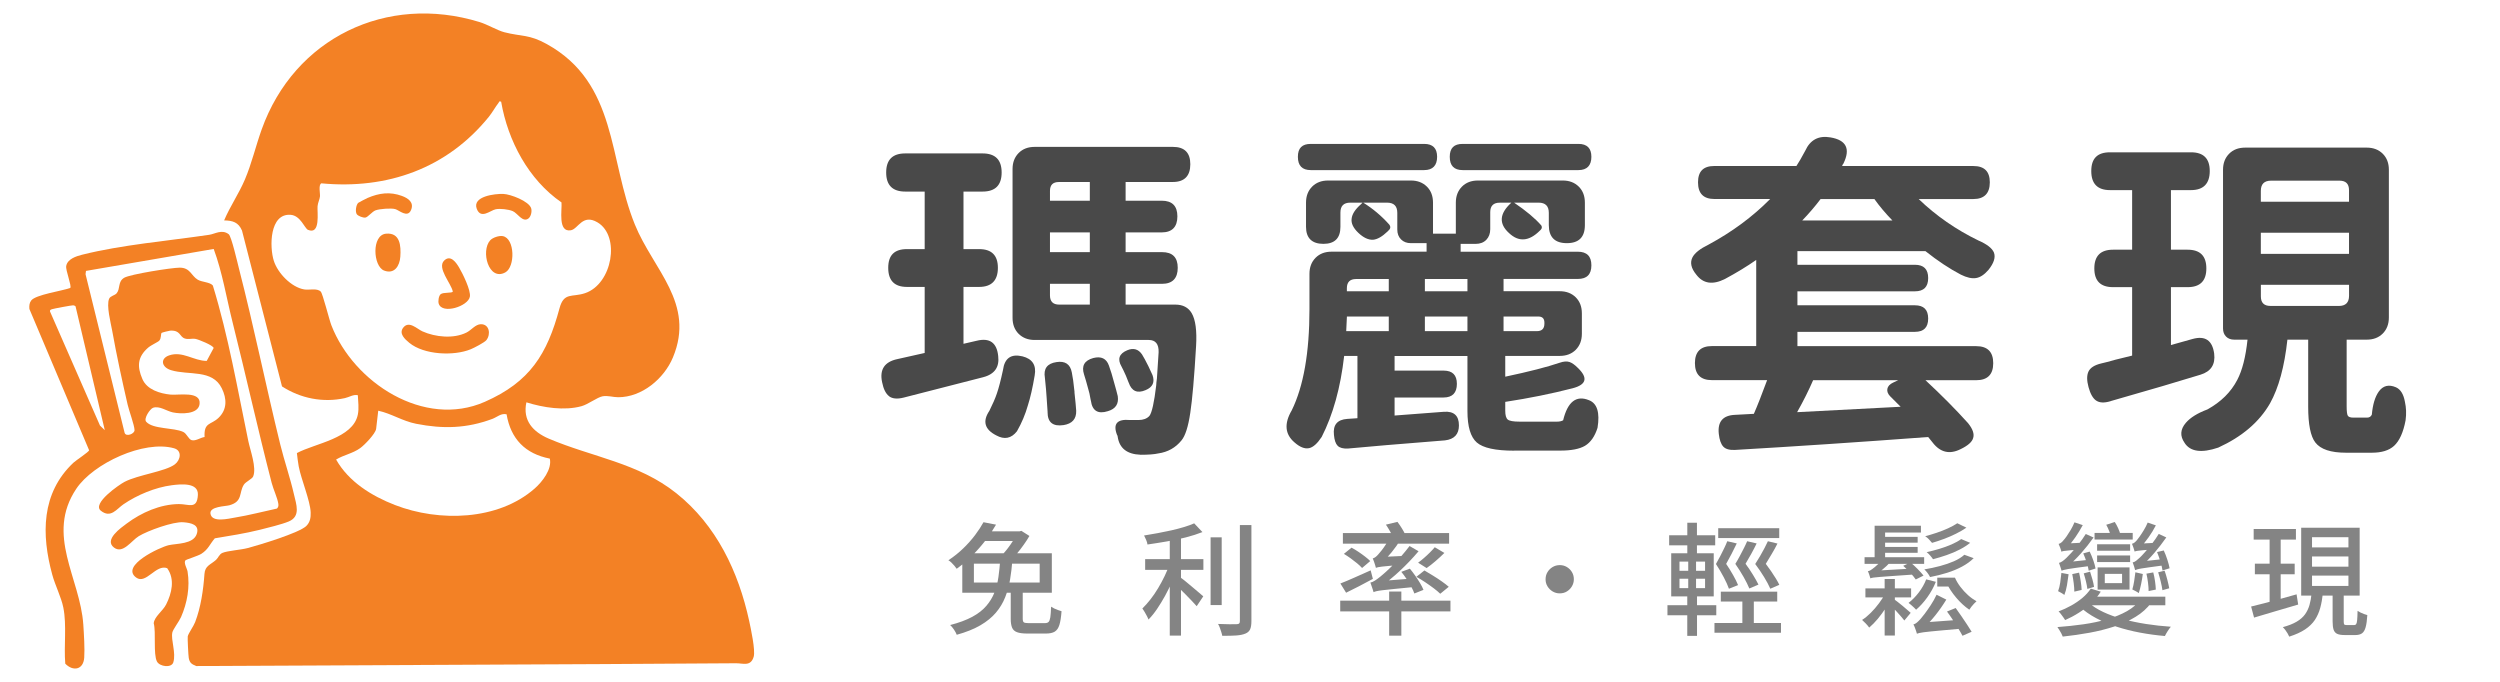
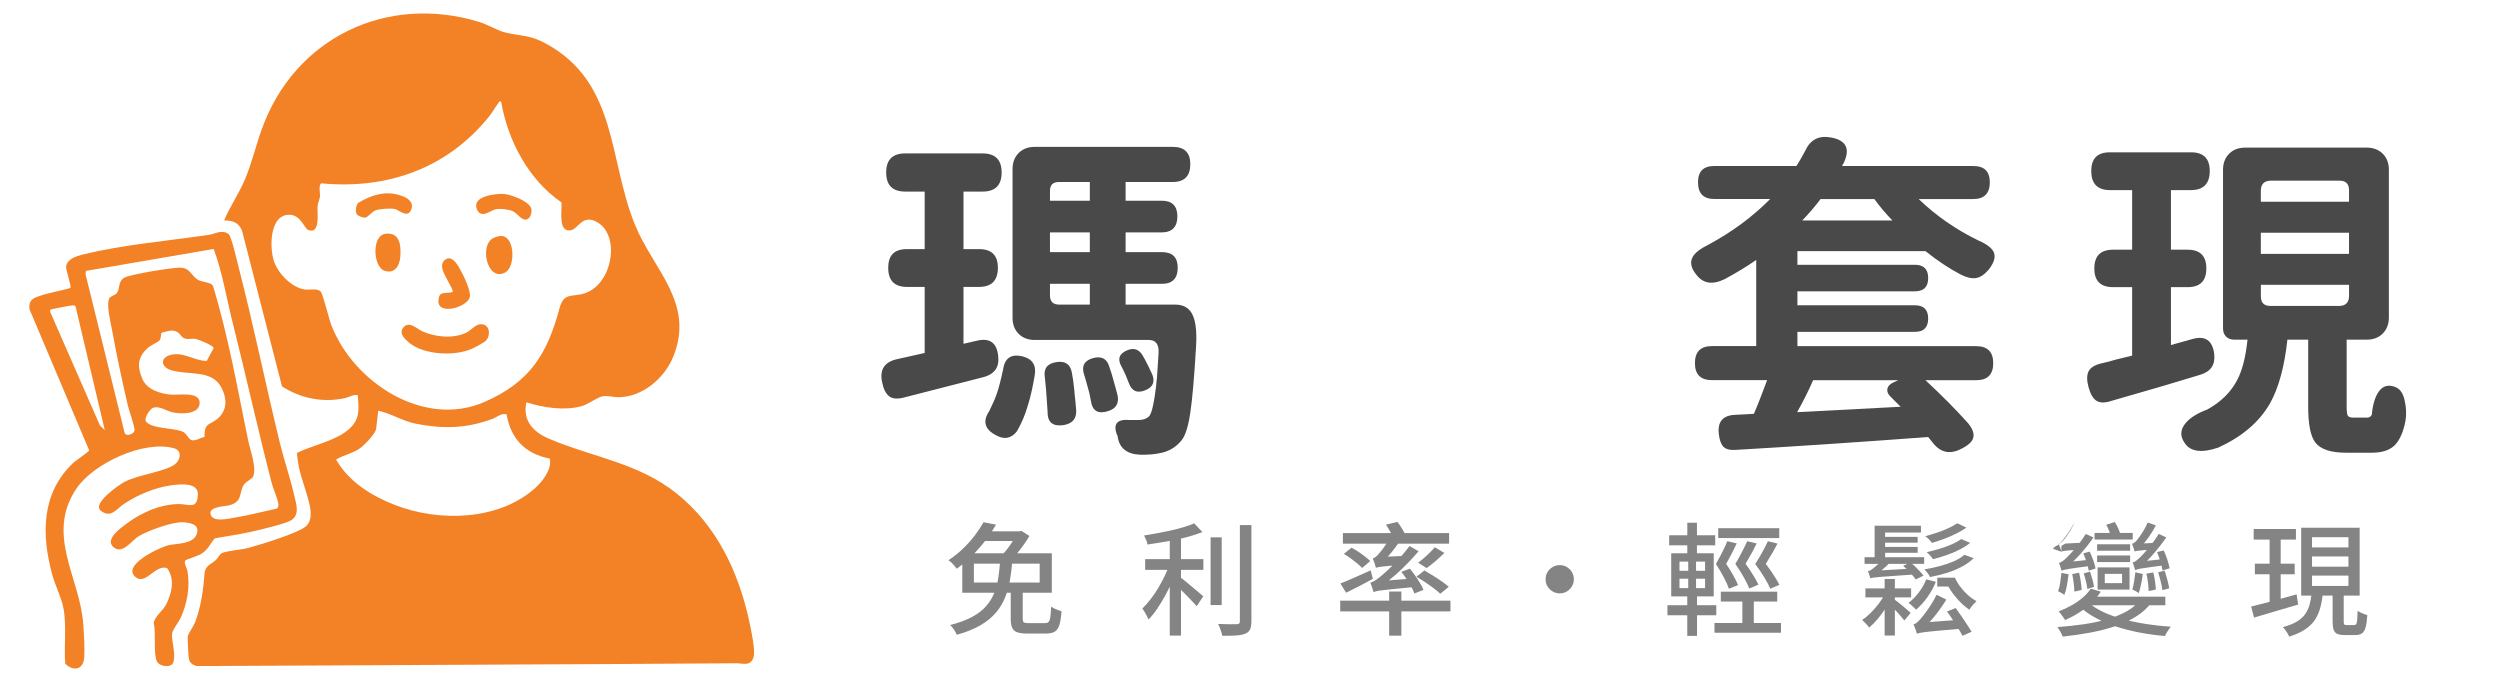
<svg xmlns="http://www.w3.org/2000/svg" id="_圖層_1" data-name="圖層 1" viewBox="0 0 646.09 176.21">
  <defs>
    <style>
      .cls-1 {
        fill: #848484;
      }

      .cls-2 {
        fill: #494949;
      }

      .cls-3 {
        fill: #f38125;
      }
    </style>
  </defs>
  <g>
    <path class="cls-2" d="M229.77,102.39c-.85-.64-1.45-1.85-1.8-3.61-.7-3.28.62-5.28,3.96-5.98l7.04-1.58v-17.07h-4.58c-3.23,0-4.84-1.64-4.84-4.93s1.61-4.84,4.84-4.84h4.58v-14.87h-5.02c-3.29,0-4.93-1.64-4.93-4.93s1.64-4.93,4.93-4.93h19.98c3.29,0,4.93,1.64,4.93,4.93s-1.64,4.93-4.93,4.93h-4.93v14.87h4.05c3.23,0,4.84,1.61,4.84,4.84s-1.61,4.93-4.84,4.93h-4.05v14.7l3.43-.79c3.34-.82,5.19.5,5.54,3.96.35,2.88-.94,4.69-3.87,5.46-9.5,2.46-16.37,4.22-20.59,5.28-1.64.41-2.89.29-3.74-.35ZM257.45,112.51c-2.99-1.53-3.58-3.64-1.76-6.34.88-1.76,1.53-3.26,1.94-4.49.47-1.35,1-3.37,1.58-6.07.41-3.05,2.08-4.22,5.02-3.52,2.58.65,3.64,2.29,3.17,4.93-.53,3.17-1.12,5.75-1.76,7.74-.65,2.29-1.58,4.52-2.82,6.69-1.47,1.88-3.26,2.23-5.37,1.06ZM294.76,117.52c-3.46-.12-5.43-1.64-5.9-4.58,0-.06-.01-.15-.04-.26-.03-.12-.07-.21-.13-.26-1.12-2.88,0-4.17,3.34-3.87h2.2c1.23,0,2.17-.35,2.82-1.06.64-.82,1.23-3.46,1.76-7.92,0-.35.06-.94.18-1.76.18-2.82.32-5.07.44-6.78.06-2.11-.79-3.17-2.55-3.17h-29.48c-1.7,0-3.08-.53-4.14-1.58-1.06-1.06-1.58-2.43-1.58-4.14v-38.46c0-1.7.53-3.08,1.58-4.14,1.06-1.06,2.43-1.58,4.14-1.58h35.73c2.99,0,4.49,1.5,4.49,4.49s-1.5,4.58-4.49,4.58h-12.23v4.84h9.33c2.7,0,4.05,1.35,4.05,4.05s-1.35,4.14-4.05,4.14h-9.33v5.1h9.42c2.7,0,4.05,1.35,4.05,4.05s-1.35,4.14-4.05,4.14h-9.42v5.37h12.85c1.94,0,3.34.73,4.22,2.2,1,1.7,1.38,4.55,1.14,8.54-.47,8.04-.97,13.79-1.5,17.25-.53,3.58-1.29,5.95-2.29,7.13-1.53,1.88-3.52,2.99-5.98,3.34-1,.23-2.52.35-4.58.35ZM270.74,106.52c-.06-.82-.15-2.11-.26-3.87-.06-1.11-.21-2.79-.44-5.02-.41-2.35.59-3.7,2.99-4.05,2.23-.35,3.55.53,3.96,2.64.23,1.06.47,2.73.7,5.02v.26c.23,2.11.38,3.67.44,4.66.06,2.11-1.03,3.34-3.26,3.7-2.76.41-4.14-.7-4.14-3.34ZM271.35,51.88h10.3v-4.84h-8.01c-1.53,0-2.29.76-2.29,2.29v2.55ZM271.35,65.16h10.3v-5.1h-10.3v5.1ZM273.73,78.72h7.92v-5.37h-10.3v2.99c0,1.58.79,2.38,2.38,2.38ZM281.91,103.53c0-.12-.03-.26-.09-.44-.18-1.06-.35-1.85-.53-2.38-.47-1.76-.85-3.08-1.14-3.96-.7-2.17.09-3.58,2.38-4.22,2.05-.53,3.4.12,4.05,1.94.47,1.29.91,2.73,1.32,4.31.47,1.64.79,2.85.97,3.61.29,2-.56,3.29-2.55,3.87-2.58.82-4.05-.09-4.4-2.73ZM291.68,98.87c-.12-.35-.35-.94-.7-1.76-.47-1.06-.85-1.85-1.14-2.38-1.12-1.94-.62-3.34,1.5-4.22,1.58-.65,2.84-.29,3.78,1.06.41.65.97,1.67,1.67,3.08.47,1.06.82,1.82,1.06,2.29.64,1.82.06,3.11-1.76,3.87-2.17.94-3.64.29-4.4-1.94Z" />
-     <path class="cls-2" d="M391.3,116.47c-4.81,0-8.02-.7-9.64-2.11-1.61-1.41-2.42-4.11-2.42-8.1v-14.26h-18.83v3.78h12.67c2.29,0,3.43,1.14,3.43,3.43s-1.14,3.52-3.43,3.52h-12.67v4.66l12.76-.97c2.58-.18,3.87,1,3.87,3.52,0,2.29-1.2,3.58-3.61,3.87-11.85.94-20.21,1.64-25.08,2.11-1.23.06-2.11-.18-2.64-.7-.53-.53-.85-1.47-.97-2.82-.29-2.58.85-3.96,3.43-4.14l2.64-.18v-16.1h-3.43c-.94,8.21-2.88,15.2-5.81,20.94-1.12,1.7-2.2,2.67-3.26,2.9-1.12.23-2.38-.26-3.78-1.5-2.46-2.11-2.7-4.87-.7-8.27,3.05-6.22,4.58-14.93,4.58-26.14v-9.15c0-1.7.53-3.08,1.58-4.14,1.06-1.06,2.43-1.58,4.14-1.58h24.55v-2.2h-4.05c-1.06,0-1.91-.32-2.55-.97-.65-.64-.97-1.5-.97-2.55v-4.31c0-1.76-.88-2.64-2.64-2.64h-6.16c2.46,1.53,4.69,3.4,6.69,5.63.47.59.38,1.14-.26,1.67l-.18.18c-1.35,1.29-2.58,2-3.7,2.11-1.23.06-2.51-.54-3.83-1.8-1.32-1.26-1.89-2.48-1.72-3.65.12-1.17.91-2.41,2.38-3.7l.44-.44h-3.17c-1.7,0-2.55.85-2.55,2.55v3.7c0,2.93-1.47,4.4-4.4,4.4s-4.49-1.47-4.49-4.4v-6.25c0-1.7.53-3.08,1.58-4.14,1.06-1.06,2.43-1.58,4.14-1.58h21.38c1.7,0,3.08.53,4.14,1.58s1.58,2.44,1.58,4.14v8.01h5.9v-8.01c0-1.7.53-3.08,1.58-4.14,1.06-1.06,2.43-1.58,4.14-1.58h21.91c1.7,0,3.08.53,4.14,1.58s1.58,2.44,1.58,4.14v5.81c0,3.11-1.56,4.66-4.66,4.66s-4.66-1.55-4.66-4.66v-3.17c0-1.76-.88-2.64-2.64-2.64h-6.34c3.11,2.11,5.46,4.08,7.04,5.9.23.41.18.79-.18,1.14l-.18.18c-2.82,2.82-5.49,3.02-8.01.62-2.64-2.4-2.46-4.99.53-7.74l.09-.09h-2.99c-1.64,0-2.46.82-2.46,2.46v4.4c0,1.12-.34,2.02-1.01,2.73-.68.7-1.6,1.06-2.77,1.06h-3.87v2.02h30.27c2.35,0,3.52,1.17,3.52,3.52s-1.17,3.52-3.52,3.52h-19.18v3.17h14.52c1.7,0,3.08.53,4.14,1.58,1.06,1.06,1.58,2.44,1.58,4.14v5.28c0,1.7-.53,3.08-1.58,4.14-1.06,1.06-2.44,1.58-4.14,1.58h-14.08v5.37c6.1-1.29,10.79-2.49,14.08-3.61,1-.35,1.85-.41,2.55-.18.64.23,1.35.73,2.11,1.5,2.7,2.58,2.26,4.34-1.32,5.28-5.46,1.41-11.26,2.58-17.42,3.52v2.29c0,1.17.22,1.94.66,2.29.44.35,1.45.53,3.04.53h9.68c.64,0,1.17-.12,1.58-.35,1.17-4.81,3.4-6.54,6.69-5.19,2.11.82,2.84,3.2,2.2,7.13-.7,2.23-1.79,3.78-3.26,4.66-1.41.82-3.52,1.23-6.34,1.23h-11.97ZM338.76,43.96c-2.23,0-3.34-1.14-3.34-3.43s1.11-3.34,3.34-3.34h29.3c2.23,0,3.34,1.12,3.34,3.34s-1.12,3.43-3.34,3.43h-29.3ZM347.91,85.58h11v-3.78h-10.82l-.18,3.78ZM348.09,75.28h10.82v-3.17h-8.45c-1.58,0-2.38.79-2.38,2.38v.79ZM368.24,75.28h11v-3.17h-11v3.17ZM368.24,85.58h11v-3.78h-11v3.78ZM378.01,43.96c-2.23,0-3.34-1.14-3.34-3.43s1.11-3.34,3.34-3.34h29.92c2.23,0,3.34,1.12,3.34,3.34s-1.12,3.43-3.34,3.43h-29.92ZM388.57,85.58h8.62c1.29,0,1.94-.65,1.94-1.94v-.26c0-1.06-.53-1.58-1.58-1.58h-8.98v3.78Z" />
    <path class="cls-2" d="M499.45,114.35c-.47-.59-.85-1.06-1.14-1.41-18.13,1.35-34.79,2.46-49.98,3.34-1.41.06-2.41-.24-2.99-.88-.59-.65-.97-1.73-1.14-3.26-.35-3.17,1.06-4.81,4.22-4.93l4.84-.26c.88-1.99,2.02-4.9,3.43-8.71h-14.26c-2.93,0-4.4-1.47-4.4-4.4s1.47-4.4,4.4-4.4h11.44v-22.26c-2.35,1.64-5.05,3.29-8.1,4.93-3.17,1.58-5.63,1.2-7.39-1.14-1.35-1.64-1.67-3.14-.97-4.49.59-1.11,1.96-2.2,4.14-3.26,6.1-3.29,11.41-7.22,15.93-11.79h-14.43c-2.82,0-4.22-1.44-4.22-4.31s1.41-4.22,4.22-4.22h21.21c.59-.88,1.35-2.2,2.29-3.96,1.29-2.82,3.46-3.96,6.51-3.43,4.11.7,5.22,2.96,3.34,6.78-.12.12-.21.26-.26.44l-.09.18h33.97c2.82,0,4.22,1.41,4.22,4.22s-1.41,4.31-4.22,4.31h-14.17c4.52,4.34,9.68,7.92,15.49,10.74,2.17.94,3.49,1.97,3.96,3.08.47,1.23,0,2.73-1.41,4.49-1.06,1.23-2.13,1.94-3.21,2.11-1.09.18-2.39-.12-3.92-.88-2.93-1.53-5.98-3.55-9.15-6.07h-33.09v3.52h30.36c2.29,0,3.43,1.14,3.43,3.43s-1.14,3.43-3.43,3.43h-30.36v3.61h30.36c2.29,0,3.43,1.14,3.43,3.43s-1.14,3.43-3.43,3.43h-30.36v3.7h46.2c2.93,0,4.4,1.47,4.4,4.4s-1.47,4.4-4.4,4.4h-13.11c4.17,3.87,7.83,7.57,11,11.09,1.23,1.52,1.67,2.82,1.32,3.87-.29,1-1.35,1.94-3.17,2.82-2.88,1.47-5.31.91-7.3-1.67ZM464.43,106.52l13.38-.7,13.38-.7-2.64-2.64c-.65-.64-.91-1.3-.79-1.98.12-.67.62-1.22,1.5-1.63l1.32-.62h-22c-1.12,2.58-2.49,5.34-4.14,8.27ZM465.75,56.98h23.32c-1.82-1.88-3.37-3.72-4.66-5.54h-13.9c-1.47,1.94-3.05,3.78-4.75,5.54Z" />
    <path class="cls-2" d="M541.73,103.53c-.85-.58-1.51-1.74-1.98-3.48-.47-1.73-.47-3.08,0-4.05.47-.97,1.55-1.66,3.26-2.07.82-.18,2.05-.5,3.7-.97,1.88-.47,3.31-.82,4.31-1.06v-17.69h-4.93c-3.23,0-4.84-1.61-4.84-4.84s1.61-4.84,4.84-4.84h4.93v-15.4h-5.72c-3.23,0-4.84-1.64-4.84-4.93s1.61-4.84,4.84-4.84h20.94c3.23,0,4.84,1.61,4.84,4.84s-1.61,4.93-4.84,4.93h-5.19v15.4h4.31c3.23,0,4.84,1.61,4.84,4.84s-1.61,4.84-4.84,4.84h-4.31v14.96l5.63-1.58c3.23-.88,5.07.38,5.54,3.78.35,2.82-.82,4.63-3.52,5.46-5.28,1.64-12.97,3.9-23.06,6.78-.12.06-.21.09-.26.09-1.58.47-2.8.41-3.65-.18ZM564.57,114.44c-1.23-1.76-1.12-3.49.35-5.19,1.17-1.35,3.02-2.49,5.54-3.43,3.52-1.94,6.1-4.49,7.74-7.66,1.29-2.46,2.17-5.93,2.64-10.38h-3.43c-.88,0-1.58-.26-2.11-.79-.53-.53-.79-1.23-.79-2.11v-41.01c0-1.7.53-3.08,1.58-4.14s2.43-1.58,4.14-1.58h31.42c1.7,0,3.08.53,4.14,1.58,1.06,1.06,1.58,2.44,1.58,4.14v38.19c0,1.7-.53,3.08-1.58,4.14-1.06,1.06-2.44,1.58-4.14,1.58h-5.19v17.25c0,1.29.1,2.1.31,2.42.2.32.69.48,1.45.48h3.52c.59,0,1-.26,1.23-.79.23-2.58.82-4.55,1.76-5.9,1.11-1.58,2.61-1.96,4.49-1.14,1.17.53,1.94,1.76,2.29,3.7.35,1.53.41,3.14.18,4.84-.59,3.11-1.58,5.31-2.99,6.6-1.29,1.17-3.2,1.76-5.72,1.76h-6.69c-3.93,0-6.57-.88-7.92-2.64-1.23-1.58-1.85-4.66-1.85-9.24v-17.34h-5.37c-.76,6.98-2.26,12.47-4.49,16.46-2.76,4.81-7.22,8.62-13.38,11.44-4.34,1.47-7.25,1.06-8.71-1.23ZM584.28,52.14h22.79v-2.99c0-1.64-.82-2.46-2.46-2.46h-17.69c-1.76,0-2.64.88-2.64,2.64v2.82ZM584.28,65.6h22.79v-5.46h-22.79v5.46ZM586.75,79.07h17.69c1.76,0,2.64-.88,2.64-2.64v-2.82h-22.79v2.99c0,1.64.82,2.46,2.46,2.46Z" />
  </g>
  <g>
    <path class="cls-1" d="M254.17,134.96l3.24.63c-.76,1.32-1.64,2.64-2.64,3.97-1.01,1.32-2.13,2.61-3.37,3.87s-2.62,2.45-4.16,3.56c-.15-.23-.34-.49-.58-.77-.24-.28-.5-.56-.77-.82s-.53-.47-.79-.61c1.43-.94,2.72-1.98,3.87-3.1,1.15-1.12,2.17-2.26,3.04-3.42s1.59-2.26,2.16-3.31ZM258.49,144.75h3.15c-.13,1.74-.33,3.42-.6,5.02-.27,1.61-.69,3.13-1.26,4.57s-1.36,2.76-2.39,3.98c-1.03,1.22-2.37,2.31-4.01,3.27-1.65.97-3.69,1.78-6.12,2.46-.15-.4-.39-.85-.72-1.34-.34-.49-.66-.89-.98-1.18,2.29-.59,4.19-1.3,5.71-2.12s2.74-1.78,3.65-2.85c.91-1.07,1.61-2.22,2.09-3.46.48-1.24.82-2.56,1.02-3.97.2-1.41.35-2.87.46-4.38ZM248.69,142.99h23.14v10.2h-23.14v-10.2ZM251.69,145.67v4.88h17v-4.88h-17ZM254.08,137.32h9.63v2.49h-11.18l1.54-2.49ZM262.8,137.32h.69l.47-.13,2.08,1.32c-.4.69-.87,1.43-1.42,2.2-.55.78-1.12,1.53-1.72,2.25-.6.72-1.17,1.37-1.72,1.94-.29-.23-.66-.49-1.09-.77-.43-.28-.81-.51-1.15-.68.5-.5,1.01-1.09,1.51-1.75.5-.66.97-1.33,1.39-2.01.42-.68.73-1.27.94-1.78v-.6ZM261.23,152.06h3.08v7.81c0,.5.09.82.28.96.19.14.61.21,1.26.21h4.19c.42,0,.73-.1.94-.3.21-.2.36-.6.46-1.21.09-.61.16-1.52.2-2.74.21.15.48.3.8.46.33.16.66.29.99.41.34.12.64.22.91.3-.11,1.51-.29,2.69-.55,3.53s-.67,1.42-1.21,1.75-1.3.49-2.27.49h-4.85c-1.13,0-2.01-.12-2.63-.35s-1.04-.62-1.27-1.18c-.23-.56-.35-1.31-.35-2.25v-7.87Z" />
    <path class="cls-1" d="M302.25,145.79l2.05.91c-.4,1.18-.87,2.39-1.42,3.65s-1.15,2.49-1.81,3.68c-.66,1.2-1.35,2.32-2.06,3.37-.71,1.05-1.45,1.95-2.2,2.71-.11-.29-.25-.61-.44-.96-.19-.35-.38-.69-.57-1.02s-.38-.63-.57-.88c.69-.67,1.39-1.45,2.08-2.33.69-.88,1.35-1.84,1.97-2.88s1.19-2.09,1.7-3.15c.51-1.06.94-2.09,1.27-3.1ZM308.61,135.24l2.14,2.27c-1.26.5-2.69.96-4.28,1.37-1.6.41-3.24.76-4.94,1.05-1.7.29-3.36.56-4.98.79-.04-.36-.16-.76-.35-1.21-.19-.45-.37-.82-.53-1.12,1.15-.19,2.33-.39,3.53-.61,1.2-.22,2.37-.46,3.53-.72s2.24-.55,3.24-.85c1.01-.3,1.89-.62,2.65-.96ZM295.95,144.5h15.05v2.77h-15.05v-2.77ZM302.31,137.92h2.9v26.35h-2.9v-26.35ZM304.8,149.03c.32.21.76.55,1.34,1.01.58.46,1.19.97,1.84,1.53.65.56,1.25,1.07,1.81,1.53.56.46.95.8,1.18,1.01l-1.7,2.55c-.34-.38-.77-.84-1.29-1.4-.52-.56-1.08-1.13-1.67-1.72-.59-.59-1.16-1.14-1.7-1.67s-1.01-.94-1.38-1.26l1.57-1.57ZM312.86,138.86h2.87v17.51h-2.87v-17.51ZM320.45,135.69h2.96v24.84c0,.94-.12,1.66-.35,2.14-.23.48-.63.84-1.2,1.07-.59.25-1.37.42-2.35.49-.98.07-2.19.1-3.64.08-.04-.27-.12-.59-.24-.96-.12-.37-.24-.74-.38-1.12-.14-.38-.29-.7-.46-.98,1.09.04,2.09.07,2.99.08.9.01,1.51,0,1.83-.02.29,0,.5-.06.63-.17.13-.12.19-.32.19-.61v-24.84Z" />
    <path class="cls-1" d="M346.36,155.24h28.49v2.77h-28.49v-2.77ZM346.39,150.8c.99-.38,2.18-.88,3.57-1.5,1.4-.62,2.82-1.25,4.27-1.9l.57,2.2c-1.17.65-2.37,1.29-3.57,1.9-1.21.62-2.32,1.18-3.35,1.68l-1.48-2.39ZM347.05,137.76h27.45v2.74h-27.45v-2.74ZM347.3,143.15l1.98-1.61c.57.29,1.15.64,1.76,1.05.61.41,1.19.82,1.73,1.24s1,.81,1.35,1.17l-2.11,1.79c-.32-.36-.74-.76-1.27-1.2-.53-.44-1.1-.88-1.7-1.31-.6-.43-1.18-.81-1.75-1.15ZM354.98,153.03c-.04-.19-.12-.43-.22-.72-.11-.29-.21-.6-.32-.93-.11-.33-.2-.6-.28-.83.36-.06.74-.23,1.17-.5.42-.27.9-.63,1.45-1.07.29-.23.73-.61,1.31-1.13.58-.52,1.22-1.14,1.94-1.86.71-.71,1.44-1.49,2.17-2.33.73-.84,1.43-1.69,2.08-2.55l2.33,1.35c-1.51,1.78-3.13,3.48-4.86,5.09-1.73,1.61-3.44,3-5.12,4.17v.09c-.34.15-.61.28-.83.41-.22.13-.41.26-.57.41-.16.15-.24.28-.24.41ZM355.58,146.74c-.04-.19-.11-.43-.2-.72-.09-.29-.19-.6-.3-.91-.1-.32-.21-.58-.31-.79.23-.06.47-.18.71-.36.24-.18.48-.4.71-.68.19-.19.47-.52.85-1.01.38-.48.78-1.05,1.21-1.72.43-.66.81-1.34,1.15-2.03l2.52,1.01c-.67,1.09-1.43,2.16-2.28,3.2-.85,1.04-1.68,1.93-2.5,2.66v.06c-.32.15-.57.29-.77.42-.2.14-.38.28-.54.42-.16.15-.24.29-.24.44ZM354.98,153.03l-.09-1.98,1.39-.85,9.57-.76c-.04.34-.08.72-.11,1.17-.03.44-.05.8-.05,1.07-2.2.21-3.97.38-5.29.52-1.32.14-2.35.25-3.07.33-.72.08-1.25.17-1.59.25-.34.08-.59.17-.76.25ZM355.58,146.74v-1.98l1.32-.82,6.01-.28c-.11.36-.21.76-.3,1.21-.09.45-.16.82-.2,1.12-1.32.08-2.4.16-3.23.24-.83.07-1.48.14-1.95.19-.47.05-.83.11-1.07.16-.24.05-.44.11-.58.17ZM358.16,135.59l2.99-.72c.4.52.79,1.1,1.18,1.73.39.63.68,1.18.87,1.64l-3.05.94c-.19-.48-.47-1.07-.85-1.75-.38-.68-.76-1.3-1.13-1.84ZM359.01,152.88h3.15v11.4h-3.15v-11.4ZM362.16,147.78l2.2-.82c.46.55.92,1.15,1.38,1.81s.88,1.31,1.26,1.94c.38.63.67,1.21.88,1.73l-2.36.94c-.17-.5-.43-1.08-.79-1.73-.36-.65-.76-1.32-1.21-2s-.91-1.31-1.37-1.87ZM366.04,149.07l2.08-1.64c.69.4,1.44.85,2.23,1.34.8.49,1.56.99,2.28,1.5.72.5,1.32.97,1.78,1.38l-2.2,1.8c-.42-.42-.98-.89-1.68-1.42-.7-.52-1.44-1.05-2.22-1.57-.78-.52-1.53-.99-2.27-1.39ZM370.79,141.42l2.49,1.48c-.71.71-1.49,1.42-2.31,2.13s-1.59,1.3-2.28,1.78l-2.2-1.39c.46-.33.96-.73,1.5-1.2.53-.46,1.05-.94,1.54-1.43.49-.49.92-.95,1.27-1.37Z" />
    <path class="cls-1" d="M403.06,146.04c.69,0,1.31.16,1.86.49.55.33.99.76,1.32,1.31s.5,1.17.5,1.86c0,.65-.16,1.25-.49,1.81-.33.56-.76,1-1.31,1.34-.55.34-1.17.5-1.86.5-.65,0-1.25-.16-1.81-.49-.56-.33-1-.77-1.34-1.32-.34-.56-.5-1.16-.5-1.81,0-.69.16-1.31.49-1.86.33-.55.77-.99,1.32-1.32.56-.33,1.16-.5,1.81-.5Z" />
    <path class="cls-1" d="M430.93,156.4h12.62v2.61h-12.62v-2.61ZM431.37,138.33h11.9v2.61h-11.9v-2.61ZM431.9,142.99h10.99v11.14h-10.99v-11.14ZM434.04,145.13v2.39h6.61v-2.39h-6.61ZM434.04,149.57v2.42h6.61v-2.42h-6.61ZM436.06,135.09h2.49v8.88h-2.49v-8.88ZM436.31,144.03h2.01v9h.25v11.3h-2.52v-11.3h.25v-9ZM443.08,161h17.19v2.52h-17.19v-2.52ZM446.38,139.87l2.46.57c-.4.84-.84,1.73-1.32,2.66-.48.93-.96,1.81-1.42,2.63.63.92,1.23,1.88,1.79,2.88.57,1,1,1.86,1.29,2.6l-2.36.94c-.29-.84-.75-1.84-1.35-2.99-.61-1.15-1.28-2.29-2.01-3.4.38-.65.75-1.33,1.12-2.05s.71-1.41,1.04-2.08.58-1.26.77-1.76ZM444.05,136.5h15.77v2.55h-15.77v-2.55ZM444.72,152.91h14.58v2.55h-14.58v-2.55ZM451.52,139.87l2.46.57c-.4.84-.86,1.72-1.37,2.65-.52.92-1.01,1.79-1.5,2.61.67.9,1.31,1.85,1.92,2.85.61,1,1.08,1.84,1.42,2.53l-2.36,1.01c-.34-.84-.83-1.83-1.48-2.98-.65-1.14-1.36-2.27-2.14-3.38.4-.65.79-1.33,1.17-2.05.38-.71.73-1.4,1.07-2.06.33-.66.61-1.24.82-1.75ZM450.29,154.13h2.96v8.78h-2.96v-8.78ZM456.87,139.87l2.49.6c-.42.84-.9,1.72-1.45,2.64-.55.92-1.07,1.79-1.57,2.61.46.61.92,1.24,1.37,1.89.45.65.86,1.28,1.23,1.89.37.61.67,1.15.9,1.64l-2.33,1.01c-.36-.84-.89-1.84-1.59-2.99-.7-1.15-1.47-2.29-2.31-3.4.42-.65.84-1.33,1.26-2.05.42-.71.8-1.41,1.15-2.08s.63-1.26.87-1.76Z" />
    <path class="cls-1" d="M487.28,153.28l1.79.66c-.44,1.03-1,2.06-1.67,3.1-.67,1.04-1.38,2-2.12,2.9-.75.89-1.49,1.64-2.22,2.25-.21-.31-.5-.67-.87-1.05-.37-.39-.69-.7-.96-.93.76-.48,1.51-1.1,2.25-1.84.74-.74,1.45-1.56,2.12-2.46.67-.89,1.23-1.77,1.67-2.63ZM481.87,144h15.4v1.73h-15.4v-1.73ZM482.09,152.06h11.81v2.33h-11.81v-2.33ZM483.38,149.48c-.06-.21-.16-.51-.28-.91-.13-.4-.25-.71-.38-.94.21-.04.4-.11.58-.2.18-.09.36-.22.55-.36.15-.1.37-.28.68-.53.3-.25.64-.56,1.01-.91.37-.36.7-.73.99-1.13l1.86.91c-.55.61-1.16,1.19-1.84,1.73-.68.55-1.34,1-1.97,1.35v.06c-.4.19-.7.36-.9.5-.2.15-.3.29-.3.44ZM483.38,149.48l-.03-1.35,1.13-.63,9.85-.57c.13.25.27.52.42.8s.29.52.39.71c-2.46.17-4.42.3-5.9.41-1.48.11-2.61.19-3.39.25s-1.34.12-1.68.17c-.35.05-.61.12-.8.2ZM484.48,135.87h11.96v1.76h-9.26v7.08h-2.71v-8.85ZM486.18,138.74h9.41v1.51h-9.41v-1.51ZM486.18,141.35h9.41v1.51h-9.41v-1.51ZM487.06,149.63h2.64v14.61h-2.64v-14.61ZM489.45,154.83c.21.15.52.38.93.69.41.32.84.67,1.31,1.05.46.39.89.75,1.27,1.09.39.34.67.58.83.72l-1.64,1.98c-.21-.27-.49-.61-.83-1.01-.35-.4-.72-.82-1.13-1.27-.41-.45-.8-.87-1.18-1.24-.38-.38-.69-.68-.94-.91l1.39-1.1ZM491.85,146.23l1.89-.88c.59.48,1.2,1.05,1.84,1.7.64.65,1.15,1.22,1.53,1.7l-2.01,1.01c-.34-.5-.81-1.09-1.43-1.75-.62-.66-1.22-1.25-1.81-1.78ZM497.8,149.73l2.49.63c-.55,1.38-1.28,2.72-2.2,4s-1.89,2.35-2.9,3.21c-.15-.17-.34-.36-.57-.58-.23-.22-.47-.43-.72-.65-.25-.21-.47-.39-.66-.53.94-.73,1.83-1.63,2.64-2.69s1.46-2.19,1.92-3.39ZM495.4,163.77c-.04-.19-.12-.43-.22-.72-.11-.29-.22-.6-.33-.91s-.24-.57-.36-.76c.32-.08.61-.24.88-.47s.58-.52.91-.88c.23-.25.59-.7,1.09-1.35.49-.65,1.03-1.42,1.61-2.3s1.08-1.77,1.5-2.68l2.52,1.26c-.84,1.38-1.78,2.73-2.83,4.05-1.05,1.31-2.11,2.46-3.18,3.45v.06c-.32.15-.58.29-.79.42-.21.14-.39.28-.55.42s-.24.28-.24.41ZM495.4,163.77l-.06-2.01,1.51-.88,9.85-.72c.04.36.1.76.17,1.21.07.45.13.81.17,1.09-1.89.17-3.49.31-4.79.42s-2.36.22-3.18.3c-.82.08-1.47.16-1.95.22-.48.06-.85.13-1.1.19-.25.06-.46.13-.63.19ZM507.65,143.37l2.42.88c-.82.82-1.82,1.54-2.99,2.17-1.18.63-2.47,1.17-3.87,1.61-1.41.44-2.88.81-4.41,1.1-.15-.32-.36-.66-.63-1.02-.27-.37-.56-.69-.85-.96,1.38-.23,2.73-.52,4.05-.87,1.31-.35,2.51-.76,3.61-1.24,1.09-.48,1.98-1.04,2.68-1.67ZM505.86,135.24l2.33,1.13c-.8.55-1.7,1.07-2.71,1.57-1.01.5-2.05.96-3.12,1.35-1.07.4-2.09.73-3.05,1.01-.21-.27-.47-.57-.79-.9-.31-.33-.64-.6-.98-.83.92-.23,1.9-.52,2.94-.87,1.04-.35,2.03-.73,2.98-1.17.94-.43,1.74-.87,2.39-1.31ZM506.83,139.31l2.33.98c-.78.63-1.69,1.21-2.74,1.75s-2.17,1.01-3.35,1.42c-1.19.41-2.36.76-3.51,1.06-.19-.29-.44-.61-.74-.96-.3-.35-.6-.63-.9-.87,1.07-.23,2.17-.51,3.29-.85,1.12-.34,2.18-.72,3.16-1.15.99-.43,1.81-.89,2.46-1.37ZM500.66,149.29h3.94v2.3h-3.94v-2.3ZM502.43,149.29h2.8c.36.82.83,1.62,1.42,2.39.59.78,1.24,1.48,1.95,2.12.71.64,1.45,1.17,2.2,1.59-.19.17-.41.38-.65.63-.24.25-.47.51-.68.79-.21.27-.39.52-.53.76-1.2-.82-2.32-1.85-3.38-3.1-1.06-1.25-1.91-2.53-2.53-3.86h-.6v-1.32ZM503.18,158.04l2.24-.91c.46.63.95,1.32,1.46,2.08.51.76,1.01,1.49,1.48,2.2.47.71.87,1.33,1.18,1.86l-2.36,1.04c-.27-.52-.63-1.15-1.09-1.89s-.93-1.48-1.43-2.25c-.5-.77-1-1.47-1.48-2.12Z" />
-     <path class="cls-1" d="M553.21,154.89l2.77.85c-1.07,1.45-2.43,2.68-4.08,3.68-1.65,1.01-3.49,1.84-5.51,2.5-2.03.66-4.17,1.2-6.42,1.61-2.26.41-4.55.74-6.88.99-.08-.23-.2-.5-.36-.8-.16-.3-.33-.6-.52-.9-.19-.29-.36-.55-.5-.76,2.29-.17,4.53-.41,6.72-.72,2.19-.31,4.25-.75,6.17-1.31,1.92-.56,3.62-1.25,5.1-2.09,1.48-.84,2.65-1.86,3.51-3.05ZM532.74,148.06l1.86.35c-.11.92-.25,1.87-.42,2.85s-.4,1.81-.68,2.5c-.17-.15-.42-.32-.76-.52-.34-.2-.62-.35-.85-.46.25-.67.43-1.42.55-2.25.12-.83.22-1.65.3-2.47ZM532.74,142.58c-.04-.23-.14-.56-.3-.99-.16-.43-.3-.77-.42-1.02.23-.06.45-.17.66-.33.21-.16.42-.37.63-.65.17-.17.42-.49.76-.96.33-.47.69-1.03,1.07-1.67s.7-1.3.98-1.97l2.14.72c-.57,1.07-1.2,2.11-1.9,3.12-.7,1.01-1.38,1.86-2.03,2.55v.03c-.31.15-.58.28-.79.39-.21.12-.39.24-.55.38-.16.14-.24.27-.24.39ZM540.33,152.12l2.58.79c-.67,1.07-1.5,2.06-2.47,2.98-.98.91-2.04,1.74-3.2,2.47-1.16.74-2.33,1.36-3.53,1.89-.11-.19-.26-.42-.47-.71s-.42-.57-.63-.85c-.21-.28-.41-.51-.6-.68,1.11-.42,2.2-.92,3.26-1.51,1.06-.59,2.02-1.25,2.9-1.98.87-.73,1.59-1.53,2.16-2.39ZM532.78,147.49c-.06-.23-.16-.56-.3-.98-.14-.42-.26-.77-.36-1.04.27-.06.57-.21.88-.42.32-.22.66-.51,1.04-.87.27-.25.69-.69,1.26-1.31.57-.62,1.19-1.36,1.87-2.22s1.31-1.74,1.87-2.65l2.01.91c-1.01,1.43-2.09,2.79-3.24,4.09-1.16,1.3-2.3,2.41-3.43,3.34v.03c-.34.15-.6.27-.8.38-.2.11-.38.22-.55.35-.17.13-.25.25-.25.38ZM532.78,147.49l-.06-1.51,1.04-.66,6.8-.72c-.06.23-.1.51-.11.83-.01.33-.02.59-.02.8-1.55.21-2.81.38-3.76.5-.96.13-1.69.24-2.2.33s-.89.17-1.13.24c-.24.06-.42.13-.55.19ZM532.74,142.58v-1.51l1.04-.6,4.47-.22c-.04.27-.08.58-.13.91-.04.34-.07.61-.09.82-1.32.08-2.35.16-3.07.24-.72.07-1.24.13-1.54.17s-.53.11-.68.19ZM535.55,148.37l1.76-.38c.17.71.32,1.49.44,2.33.13.84.2,1.55.22,2.14l-1.89.44c0-.63-.05-1.36-.16-2.2-.11-.84-.23-1.62-.38-2.33ZM539.77,155.74c1.01.9,2.27,1.71,3.78,2.42,1.51.71,3.21,1.33,5.09,1.84,1.88.51,3.87.93,5.97,1.26,2.1.33,4.24.56,6.42.71-.27.31-.56.7-.85,1.17-.29.46-.52.87-.69,1.23-2.18-.19-4.33-.48-6.45-.88-2.12-.4-4.13-.91-6.04-1.53-1.91-.62-3.67-1.35-5.27-2.2s-3.01-1.83-4.2-2.94l2.27-1.07ZM538.38,143.02l1.67-.47c.33.69.65,1.45.94,2.28.29.83.48,1.53.57,2.09l-1.76.57c-.08-.57-.26-1.28-.53-2.14-.27-.86-.57-1.64-.88-2.33ZM538.51,148.18l1.64-.44c.21.61.41,1.28.61,2.01.2.73.34,1.37.42,1.92l-1.73.53c-.06-.54-.18-1.19-.36-1.94-.18-.74-.37-1.44-.58-2.09ZM539.14,154.2h20.46v2.23h-20.46v-2.23ZM541.31,137.73h9.86v1.7h-9.86v-1.7ZM541.97,140.66h8.53v1.67h-8.53v-1.67ZM541.97,143.56h8.53v1.7h-8.53v-1.7ZM542.1,146.64h8.25v5.73h-8.25v-5.73ZM543.95,148.31v2.39h4.47v-2.39h-4.47ZM544.33,135.62l2.2-.72c.32.48.61,1.02.88,1.62.27.6.46,1.13.57,1.59l-2.33.88c-.11-.46-.28-1.01-.52-1.64-.24-.63-.51-1.21-.8-1.73ZM551.67,142.55c-.06-.23-.16-.56-.3-.98-.14-.42-.27-.77-.39-1.04.21-.04.42-.14.63-.3.21-.16.43-.37.66-.65.15-.17.38-.48.71-.94.33-.46.68-1.01,1.07-1.65.39-.64.72-1.28.99-1.94l2.11.72c-.55,1.07-1.17,2.1-1.87,3.08-.7.99-1.38,1.82-2.03,2.49v.06c-.34.15-.6.28-.8.39-.2.12-.38.24-.53.36-.16.13-.24.25-.24.38ZM551.86,147.9l1.92.44c-.11.84-.25,1.71-.44,2.61s-.39,1.68-.6,2.33c-.19-.15-.46-.31-.8-.5-.35-.19-.63-.33-.87-.44.19-.65.35-1.36.47-2.14.13-.78.23-1.54.32-2.3ZM551.79,147.33c-.04-.23-.13-.55-.27-.96-.14-.41-.26-.75-.36-1.02.27-.04.56-.18.87-.41.3-.23.63-.51.99-.85.27-.25.69-.69,1.24-1.31.56-.62,1.17-1.35,1.83-2.19.66-.84,1.26-1.71,1.81-2.61l1.95.91c-.97,1.39-1.99,2.72-3.09,4-1.09,1.28-2.17,2.37-3.24,3.27v.06c-.34.15-.62.27-.85.38s-.44.22-.61.35c-.18.13-.27.25-.27.38ZM551.67,142.55l-.03-1.48,1.04-.57,4.53-.22c-.06.25-.12.54-.16.87-.04.33-.07.59-.09.8-1.32.08-2.35.16-3.07.24-.72.07-1.24.13-1.54.17-.3.04-.53.11-.68.19ZM551.79,147.33l-.03-1.51,1.04-.66,6.71-.72c-.04.25-.07.54-.09.85-.02.31-.03.58-.03.79-1.53.21-2.77.38-3.71.5s-1.67.23-2.17.32c-.5.08-.88.16-1.13.24-.25.07-.44.14-.57.2ZM554.72,148.25l1.76-.32c.19.69.34,1.46.46,2.3.12.84.18,1.55.2,2.14l-1.86.38c0-.61-.05-1.33-.16-2.17-.1-.84-.24-1.62-.41-2.33ZM557.46,142.67l1.73-.41c.34.71.65,1.51.93,2.38s.48,1.61.58,2.22l-1.83.57c-.08-.61-.26-1.36-.53-2.27-.27-.9-.57-1.73-.88-2.49ZM557.74,147.9l1.67-.41c.25.71.49,1.5.71,2.35s.38,1.58.49,2.19l-1.76.5c-.08-.63-.23-1.37-.44-2.24-.21-.86-.43-1.66-.66-2.39Z" />
+     <path class="cls-1" d="M553.21,154.89l2.77.85c-1.07,1.45-2.43,2.68-4.08,3.68-1.65,1.01-3.49,1.84-5.51,2.5-2.03.66-4.17,1.2-6.42,1.61-2.26.41-4.55.74-6.88.99-.08-.23-.2-.5-.36-.8-.16-.3-.33-.6-.52-.9-.19-.29-.36-.55-.5-.76,2.29-.17,4.53-.41,6.72-.72,2.19-.31,4.25-.75,6.17-1.31,1.92-.56,3.62-1.25,5.1-2.09,1.48-.84,2.65-1.86,3.51-3.05ZM532.74,148.06l1.86.35c-.11.92-.25,1.87-.42,2.85s-.4,1.81-.68,2.5c-.17-.15-.42-.32-.76-.52-.34-.2-.62-.35-.85-.46.25-.67.43-1.42.55-2.25.12-.83.22-1.65.3-2.47ZM532.74,142.58c-.04-.23-.14-.56-.3-.99-.16-.43-.3-.77-.42-1.02.23-.06.45-.17.66-.33.21-.16.42-.37.63-.65.17-.17.42-.49.76-.96.33-.47.69-1.03,1.07-1.67s.7-1.3.98-1.97c-.57,1.07-1.2,2.11-1.9,3.12-.7,1.01-1.38,1.86-2.03,2.55v.03c-.31.15-.58.28-.79.39-.21.12-.39.24-.55.38-.16.14-.24.27-.24.39ZM540.33,152.12l2.58.79c-.67,1.07-1.5,2.06-2.47,2.98-.98.91-2.04,1.74-3.2,2.47-1.16.74-2.33,1.36-3.53,1.89-.11-.19-.26-.42-.47-.71s-.42-.57-.63-.85c-.21-.28-.41-.51-.6-.68,1.11-.42,2.2-.92,3.26-1.51,1.06-.59,2.02-1.25,2.9-1.98.87-.73,1.59-1.53,2.16-2.39ZM532.78,147.49c-.06-.23-.16-.56-.3-.98-.14-.42-.26-.77-.36-1.04.27-.06.57-.21.88-.42.32-.22.66-.51,1.04-.87.27-.25.69-.69,1.26-1.31.57-.62,1.19-1.36,1.87-2.22s1.31-1.74,1.87-2.65l2.01.91c-1.01,1.43-2.09,2.79-3.24,4.09-1.16,1.3-2.3,2.41-3.43,3.34v.03c-.34.15-.6.27-.8.38-.2.11-.38.22-.55.35-.17.13-.25.25-.25.38ZM532.78,147.49l-.06-1.51,1.04-.66,6.8-.72c-.06.23-.1.51-.11.83-.01.33-.02.59-.02.8-1.55.21-2.81.38-3.76.5-.96.13-1.69.24-2.2.33s-.89.17-1.13.24c-.24.06-.42.13-.55.19ZM532.74,142.58v-1.51l1.04-.6,4.47-.22c-.04.27-.08.58-.13.91-.04.34-.07.61-.09.82-1.32.08-2.35.16-3.07.24-.72.07-1.24.13-1.54.17s-.53.11-.68.19ZM535.55,148.37l1.76-.38c.17.71.32,1.49.44,2.33.13.84.2,1.55.22,2.14l-1.89.44c0-.63-.05-1.36-.16-2.2-.11-.84-.23-1.62-.38-2.33ZM539.77,155.74c1.01.9,2.27,1.71,3.78,2.42,1.51.71,3.21,1.33,5.09,1.84,1.88.51,3.87.93,5.97,1.26,2.1.33,4.24.56,6.42.71-.27.31-.56.7-.85,1.17-.29.46-.52.87-.69,1.23-2.18-.19-4.33-.48-6.45-.88-2.12-.4-4.13-.91-6.04-1.53-1.91-.62-3.67-1.35-5.27-2.2s-3.01-1.83-4.2-2.94l2.27-1.07ZM538.38,143.02l1.67-.47c.33.69.65,1.45.94,2.28.29.83.48,1.53.57,2.09l-1.76.57c-.08-.57-.26-1.28-.53-2.14-.27-.86-.57-1.64-.88-2.33ZM538.51,148.18l1.64-.44c.21.61.41,1.28.61,2.01.2.73.34,1.37.42,1.92l-1.73.53c-.06-.54-.18-1.19-.36-1.94-.18-.74-.37-1.44-.58-2.09ZM539.14,154.2h20.46v2.23h-20.46v-2.23ZM541.31,137.73h9.86v1.7h-9.86v-1.7ZM541.97,140.66h8.53v1.67h-8.53v-1.67ZM541.97,143.56h8.53v1.7h-8.53v-1.7ZM542.1,146.64h8.25v5.73h-8.25v-5.73ZM543.95,148.31v2.39h4.47v-2.39h-4.47ZM544.33,135.62l2.2-.72c.32.48.61,1.02.88,1.62.27.6.46,1.13.57,1.59l-2.33.88c-.11-.46-.28-1.01-.52-1.64-.24-.63-.51-1.21-.8-1.73ZM551.67,142.55c-.06-.23-.16-.56-.3-.98-.14-.42-.27-.77-.39-1.04.21-.04.42-.14.63-.3.21-.16.43-.37.66-.65.15-.17.38-.48.71-.94.33-.46.68-1.01,1.07-1.65.39-.64.72-1.28.99-1.94l2.11.72c-.55,1.07-1.17,2.1-1.87,3.08-.7.99-1.38,1.82-2.03,2.49v.06c-.34.15-.6.28-.8.39-.2.12-.38.24-.53.36-.16.13-.24.25-.24.38ZM551.86,147.9l1.92.44c-.11.84-.25,1.71-.44,2.61s-.39,1.68-.6,2.33c-.19-.15-.46-.31-.8-.5-.35-.19-.63-.33-.87-.44.19-.65.35-1.36.47-2.14.13-.78.23-1.54.32-2.3ZM551.79,147.33c-.04-.23-.13-.55-.27-.96-.14-.41-.26-.75-.36-1.02.27-.04.56-.18.87-.41.3-.23.63-.51.99-.85.27-.25.69-.69,1.24-1.31.56-.62,1.17-1.35,1.83-2.19.66-.84,1.26-1.71,1.81-2.61l1.95.91c-.97,1.39-1.99,2.72-3.09,4-1.09,1.28-2.17,2.37-3.24,3.27v.06c-.34.15-.62.27-.85.38s-.44.22-.61.35c-.18.13-.27.25-.27.38ZM551.67,142.55l-.03-1.48,1.04-.57,4.53-.22c-.06.25-.12.54-.16.87-.04.33-.07.59-.09.8-1.32.08-2.35.16-3.07.24-.72.07-1.24.13-1.54.17-.3.04-.53.11-.68.19ZM551.79,147.33l-.03-1.51,1.04-.66,6.71-.72c-.04.25-.07.54-.09.85-.02.31-.03.58-.03.79-1.53.21-2.77.38-3.71.5s-1.67.23-2.17.32c-.5.08-.88.16-1.13.24-.25.07-.44.14-.57.2ZM554.72,148.25l1.76-.32c.19.69.34,1.46.46,2.3.12.84.18,1.55.2,2.14l-1.86.38c0-.61-.05-1.33-.16-2.17-.1-.84-.24-1.62-.41-2.33ZM557.46,142.67l1.73-.41c.34.71.65,1.51.93,2.38s.48,1.61.58,2.22l-1.83.57c-.08-.61-.26-1.36-.53-2.27-.27-.9-.57-1.73-.88-2.49ZM557.74,147.9l1.67-.41c.25.71.49,1.5.71,2.35s.38,1.58.49,2.19l-1.76.5c-.08-.63-.23-1.37-.44-2.24-.21-.86-.43-1.66-.66-2.39Z" />
    <path class="cls-1" d="M581.77,156.75c.99-.23,2.12-.51,3.4-.85s2.64-.7,4.08-1.1,2.86-.8,4.27-1.2l.41,2.64c-1.97.59-3.97,1.18-5.98,1.76s-3.82,1.12-5.42,1.61l-.76-2.86ZM582.43,136.72h10.92v2.74h-10.92v-2.74ZM582.74,145.67h10.29v2.74h-10.29v-2.74ZM586.55,137.83h2.86v18.51l-2.86.47v-18.99ZM597.38,153.41h2.93c-.15,1.34-.37,2.58-.68,3.71s-.77,2.16-1.38,3.09c-.62.92-1.46,1.74-2.54,2.46-1.07.71-2.43,1.33-4.09,1.86-.11-.25-.25-.53-.42-.83-.18-.3-.38-.6-.6-.9-.22-.29-.44-.53-.64-.72,1.47-.4,2.67-.87,3.59-1.42.92-.54,1.64-1.18,2.16-1.9.51-.72.9-1.53,1.15-2.42.25-.89.43-1.86.53-2.91ZM594.71,136.38h15.11v17.54h-15.11v-17.54ZM597.51,138.83v2.64h9.41v-2.64h-9.41ZM597.51,143.81v2.64h9.41v-2.64h-9.41ZM597.51,148.75v2.68h9.41v-2.68h-9.41ZM602.83,152.75h2.87v7.84c0,.42.05.68.14.79.09.11.31.16.64.16h1.95c.21,0,.37-.08.49-.25s.2-.51.25-1.04c.05-.52.09-1.32.11-2.39.21.15.46.29.76.44.29.15.6.28.91.39.31.12.6.21.85.27-.08,1.36-.23,2.42-.44,3.16-.21.74-.52,1.26-.94,1.56-.42.29-.98.44-1.67.44h-2.77c-.86,0-1.52-.1-1.97-.31-.45-.21-.76-.57-.93-1.09-.17-.52-.25-1.22-.25-2.13v-7.84Z" />
  </g>
  <g>
    <path class="cls-3" d="M136.04,103.97c-1.02,4.7,1.72,7.66,5.78,9.39,11.21,4.78,23.1,6.24,32.97,14.11,10.36,8.26,16.06,20.27,18.83,33.03.42,1.96,1.64,7.57,1.16,9.22-.76,2.61-2.74,1.68-4.56,1.69-46.5.34-93.08.45-139.53.72-1.17-.5-1.67-.8-1.91-2.09-.11-.59-.34-5.18-.26-5.58.17-.78,1.5-2.61,1.91-3.68,1.48-3.83,2.13-8.42,2.41-12.45.15-2.17,1.58-2.36,3.01-3.66.58-.53.81-1.45,1.65-1.79,1.37-.56,4.68-.76,6.46-1.23,2.94-.77,13.41-3.93,15.21-5.73.98-.98,1.16-2.15,1.12-3.47-.1-3.03-2.45-8.53-3.09-11.91-.22-1.14-.33-2.3-.47-3.45,4.7-2.53,14.51-3.76,15.75-9.96.33-1.66.07-3.32,0-4.99-1.18-.27-2.2.5-3.36.75-5.63,1.23-11.41.09-16.24-3.03l-10.34-40.28c-.92-2.14-2.4-2.59-4.62-2.62,1.54-3.64,3.81-6.9,5.36-10.54,1.79-4.21,2.81-8.68,4.34-12.95C76.06,9.83,99.92-1.68,123.94,5.7c2.06.63,4.59,2.16,6.39,2.63,4.51,1.16,6.37.5,11,3.07,18.28,10.14,15.9,29.77,22.73,46.6,4.76,11.73,15.69,20.37,9.85,34.37-2.3,5.51-8.02,10.3-14.15,10.29-1.34,0-2.69-.49-4.04-.24s-3.73,2.08-5.42,2.55c-4.49,1.24-9.89.37-14.25-.99ZM129.52,26.28c-.63-.21-.46.01-.67.29-.83,1.05-1.58,2.46-2.51,3.61-10.81,13.36-26.26,18.82-43.3,17.2-.8.43-.26,2.62-.35,3.41s-.53,1.55-.62,2.51c-.14,1.41.85,7.51-2.48,6.1-.85-.36-1.91-3.68-4.45-3.88-5.5-.45-5.52,8.31-4.37,11.9,1.01,3.16,4.5,6.81,7.85,7.38,1.27.22,3.33-.41,4.28.57.52.54,2.18,7.27,2.75,8.72,5.75,14.78,23.94,26.66,39.63,19.76,11.65-5.13,16.12-12.28,19.31-24.15,1.15-4.29,3.23-2.79,6.62-3.94,7.07-2.39,9.17-14.76,3.21-18.29-3.89-2.31-4.98,1.7-6.89,2.04-3.44.6-2.23-5.32-2.42-7.2-8.52-5.87-13.85-15.93-15.59-26ZM97.75,106.14l-.54,4.66c-.14,1.26-3.03,4.23-4.11,5-1.94,1.4-4.25,1.76-6.24,2.96,3.24,5.74,9.19,9.42,15.23,11.76,11.32,4.39,26.63,4.07,36.11-4.29,1.95-1.72,4.51-4.97,3.89-7.71-6.35-1.24-10.1-5.1-11.17-11.45-1.41-.34-2.42.71-3.66,1.18-6.61,2.47-12.74,2.65-19.71,1.27-3.58-.71-6.36-2.63-9.8-3.38Z" />
    <path class="cls-3" d="M43.24,146.85c-2.95-1.15-5.49,4.29-8.05,2.41-4.17-3.05,6.12-7.85,8.43-8.37,2.07-.46,6.32-.23,7.22-2.87.83-2.44-1.46-2.89-3.44-3.05-2.61-.22-9.22,2.18-11.53,3.59-1.91,1.16-4.11,4.7-6.41,2.95-2.65-2.02,1.82-5.12,3.3-6.22,3.81-2.84,8.64-4.98,13.46-5.02,2.57-.02,4.72,1.49,4.92-2.37.17-3.28-4.45-2.79-6.73-2.5-4.28.55-8.97,2.51-12.51,4.93-1.77,1.21-3.28,3.71-5.85,1.65-2.32-1.86,4.71-6.7,6.12-7.44,3.52-1.85,10.63-2.68,13.05-4.56,1.46-1.13,1.88-3.53-.23-4.13-7.77-2.19-20.88,3.9-25.27,10.46-8,11.96,1,23.06,1.81,35.1.16,2.33.4,6.32.24,8.54-.22,3.16-2.88,3.64-4.9,1.57-.39-4.63.41-9.95-.5-14.49-.53-2.67-2.12-5.77-2.86-8.5-2.83-10.38-2.89-21.09,5.48-28.96.65-.61,4.03-2.81,4.04-3.21l-15.43-36.5c-.07-.79-.03-1.53.45-2.18,1.12-1.54,8.07-2.49,10.11-3.27.43-.47-1.24-4.57-1.05-5.66.33-1.83,2.58-2.53,4.11-2.92,10.15-2.56,22.4-3.6,32.85-5.15,1.51-.22,3.27-1.5,5.04-.15.7.53,2.29,7.48,2.66,8.92,3.87,15.05,6.96,30.32,10.66,45.41,1.05,4.26,2.56,8.61,3.53,12.85.61,2.66,1.82,5.71-1.32,7.05-1.77.75-5.53,1.66-7.52,2.16-3.82.95-7.72,1.55-11.6,2.2-1.34,1.55-1.65,2.83-3.49,4.01-.84.53-3.93,1.49-4.08,1.65-.57.64.39,2.09.53,2.94.64,4.01-.08,8.05-1.69,11.75-.47,1.08-2.08,3.18-2.25,3.98-.42,1.94,1.01,5.27.25,7.73-.47,1.51-3.54,1.12-4.23-.23-.98-1.91-.2-7.55-.83-9.87.14-1.7,2.36-3.19,3.2-4.85,1.47-2.91,2.32-6.51.31-9.34ZM71.61,131.39c.37-.38.39-.76.31-1.26-.22-1.44-1.29-3.71-1.71-5.34-3.56-13.76-6.64-27.7-10.1-41.49-1.59-6.32-2.62-12.85-4.88-18.96l-33.01,5.67-.11.86,10.1,41c.37,1.1,2.59.25,2.56-.72-.04-1.29-1.41-4.96-1.78-6.56-1.44-6.24-2.87-12.84-4-19.14-.37-2.03-1.54-6.49-.79-8.24.31-.74,1.47-.85,1.95-1.42,1-1.2.24-3,1.95-4.01,1.52-.9,12.27-2.61,14.35-2.61,2.73,0,2.96,2.1,4.65,3.11,1.08.65,3.17.6,3.91,1.51,4.03,13.15,6.37,26.73,9.16,40.19.5,2.4,2.2,6.94,1.25,9.16-.28.66-1.91,1.34-2.41,2.13-1.32,2.1-.21,4.34-3.74,5.31-1.05.29-5.15.29-4.88,2.16.35,2.42,4.7,1.28,6.36,1.01,3.63-.59,7.26-1.56,10.85-2.33ZM19.54,79.2c-.1-.16-.41-.28-.61-.3-.3-.03-5.15.87-5.5,1.01-.28.11-.57.18-.52.56l12.93,29.51,1.24,1.19-7.55-31.98ZM53.42,93.28l1.79-3.33c-.02-.67-3.96-2.25-4.71-2.37-.98-.16-1.82.21-2.74-.1-1.44-.49-1.07-2.17-3.77-2.03-.29.02-2.16.49-2.23.58-.25.33-.03,1.33-.59,2-.29.35-2.12,1.15-2.9,1.83-2.73,2.39-2.89,4.82-1.47,8.1,1.17,2.73,4.49,3.74,7.25,4.02,2.08.21,7.93-1,7.53,2.43-.32,2.75-4.91,2.59-6.9,2.17-1.63-.34-3.44-1.76-5.12-1.2-.77.26-2.49,2.79-1.79,3.6,1.73,1.99,7.13,1.48,9.59,2.65.92.44,1.36,1.91,2.19,2.13,1.05.27,2.26-.68,3.32-.82-.21-3.9,1.63-3.05,3.62-4.97,2.25-2.17,2.14-4.94.84-7.6-2.44-5.02-8.55-3.3-13.14-4.71-2.5-.77-2.84-2.99-.5-3.81,3.47-1.21,6.4,1.42,9.72,1.42Z" />
    <path class="cls-3" d="M124.28,83.79c2.18-.04,2.62,2.56,1.43,4.1-.47.61-3.2,2.02-4.03,2.36-4.43,1.83-12.14,1.45-15.9-1.65-1.14-.94-2.75-2.38-1.59-3.9,1.49-1.95,3.59.32,4.99.94,3.35,1.49,8.03,1.97,11.38.3,1.26-.63,2.31-2.13,3.7-2.15Z" />
    <path class="cls-3" d="M113.87,76.04c.7-.59,3.07-.2,3.15-.71-.43-2.12-4.16-6.11-2.23-7.99,1.65-1.61,3.1.51,3.87,1.82.91,1.53,3.07,5.9,2.77,7.52-.45,2.48-7.14,4.64-8.05,1.8-.2-.63-.01-2.01.49-2.44Z" />
    <path class="cls-3" d="M92.22,55.38c-.46-.62-.22-2.41.35-2.95.1-.1,2.14-1.15,2.44-1.28,2.98-1.27,5.77-1.65,8.85-.52,1.64.6,3.21,1.68,2.36,3.66-.9,2.12-3.07.03-4.07-.25-1.08-.3-4.04-.07-5.1.32-.88.32-1.95,1.76-2.63,1.87-.58.1-1.87-.41-2.2-.85Z" />
    <path class="cls-3" d="M136.56,56.47c-1.5,1.12-2.81-1.39-4.05-1.91-1.1-.46-3.24-.71-4.4-.48-1.38.28-3.83,2.66-4.89-.1-1.25-3.26,4.72-3.95,6.88-3.86,1.82.07,6.62,1.86,7.18,3.73.24.81-.06,2.13-.73,2.63Z" />
    <path class="cls-3" d="M126.68,62.11c.65-.72,2.3-1.26,3.25-1.09,3.16.57,3.26,7.98.64,9.39-4.31,2.31-6.37-5.56-3.89-8.3Z" />
    <path class="cls-3" d="M99.78,60.39c3.66-.32,3.87,3.2,3.68,5.94-.16,2.38-1.53,4.62-4.2,3.59-2.86-1.11-3.28-9.2.52-9.53Z" />
  </g>
</svg>